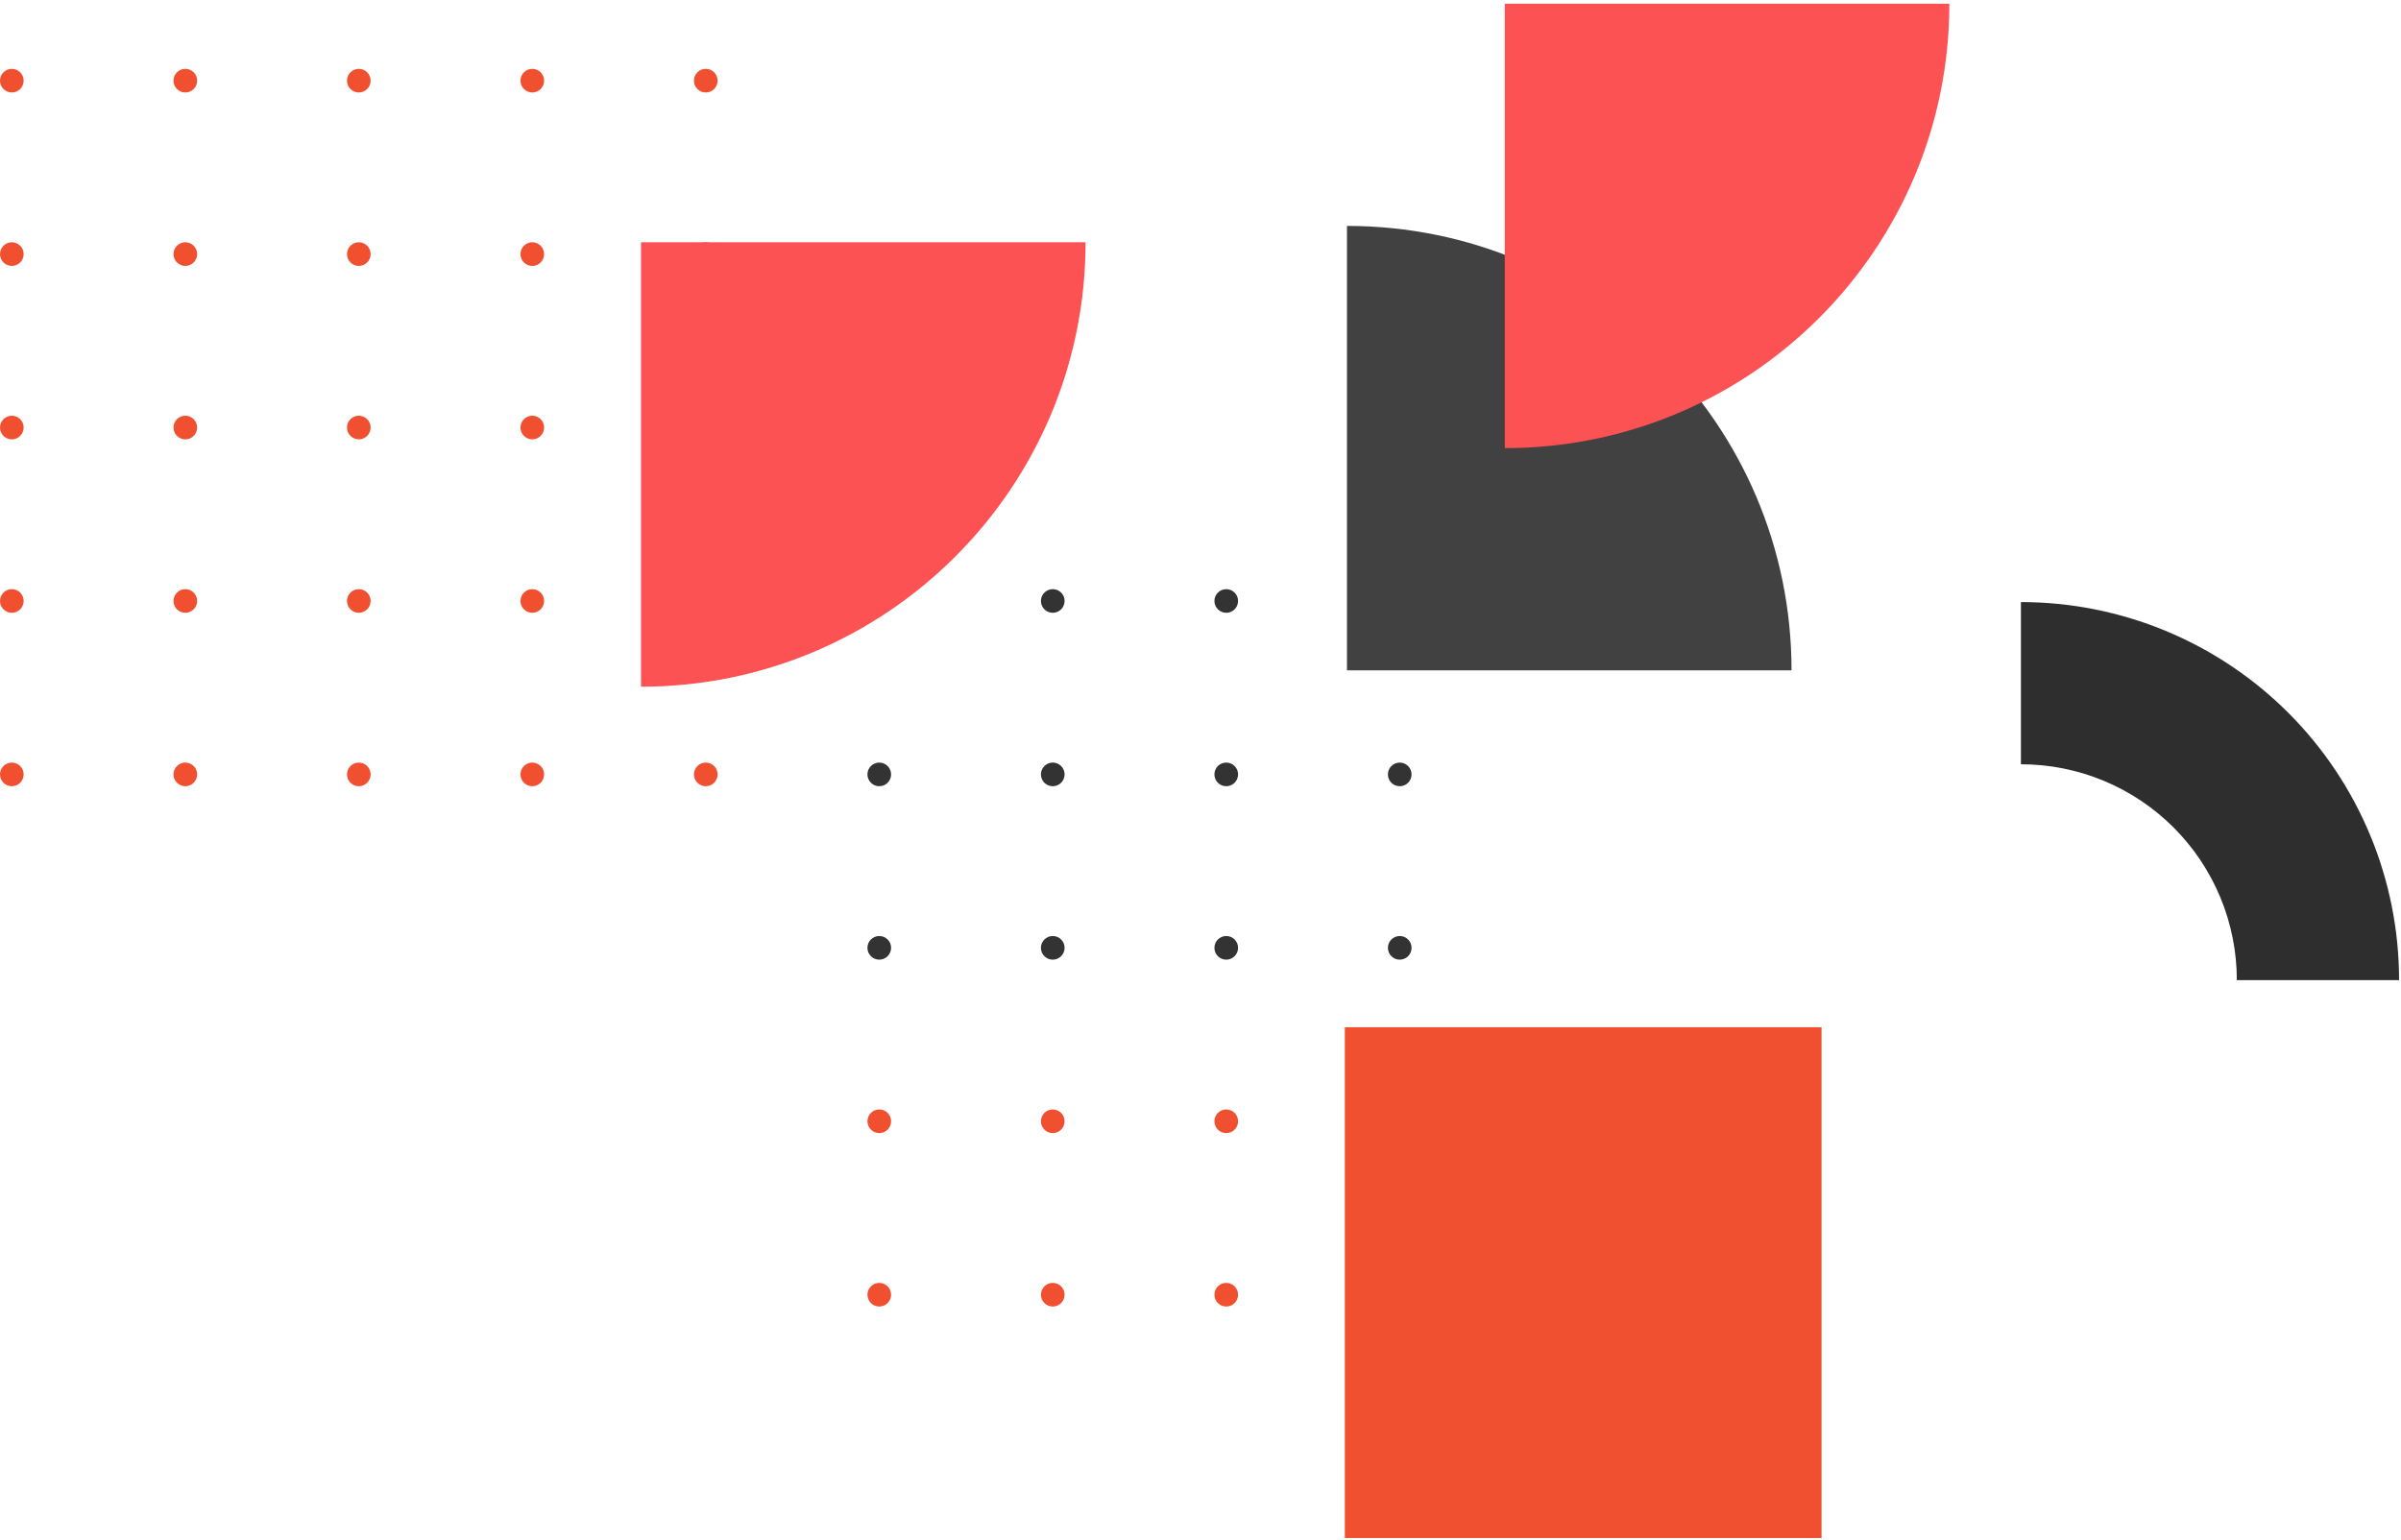
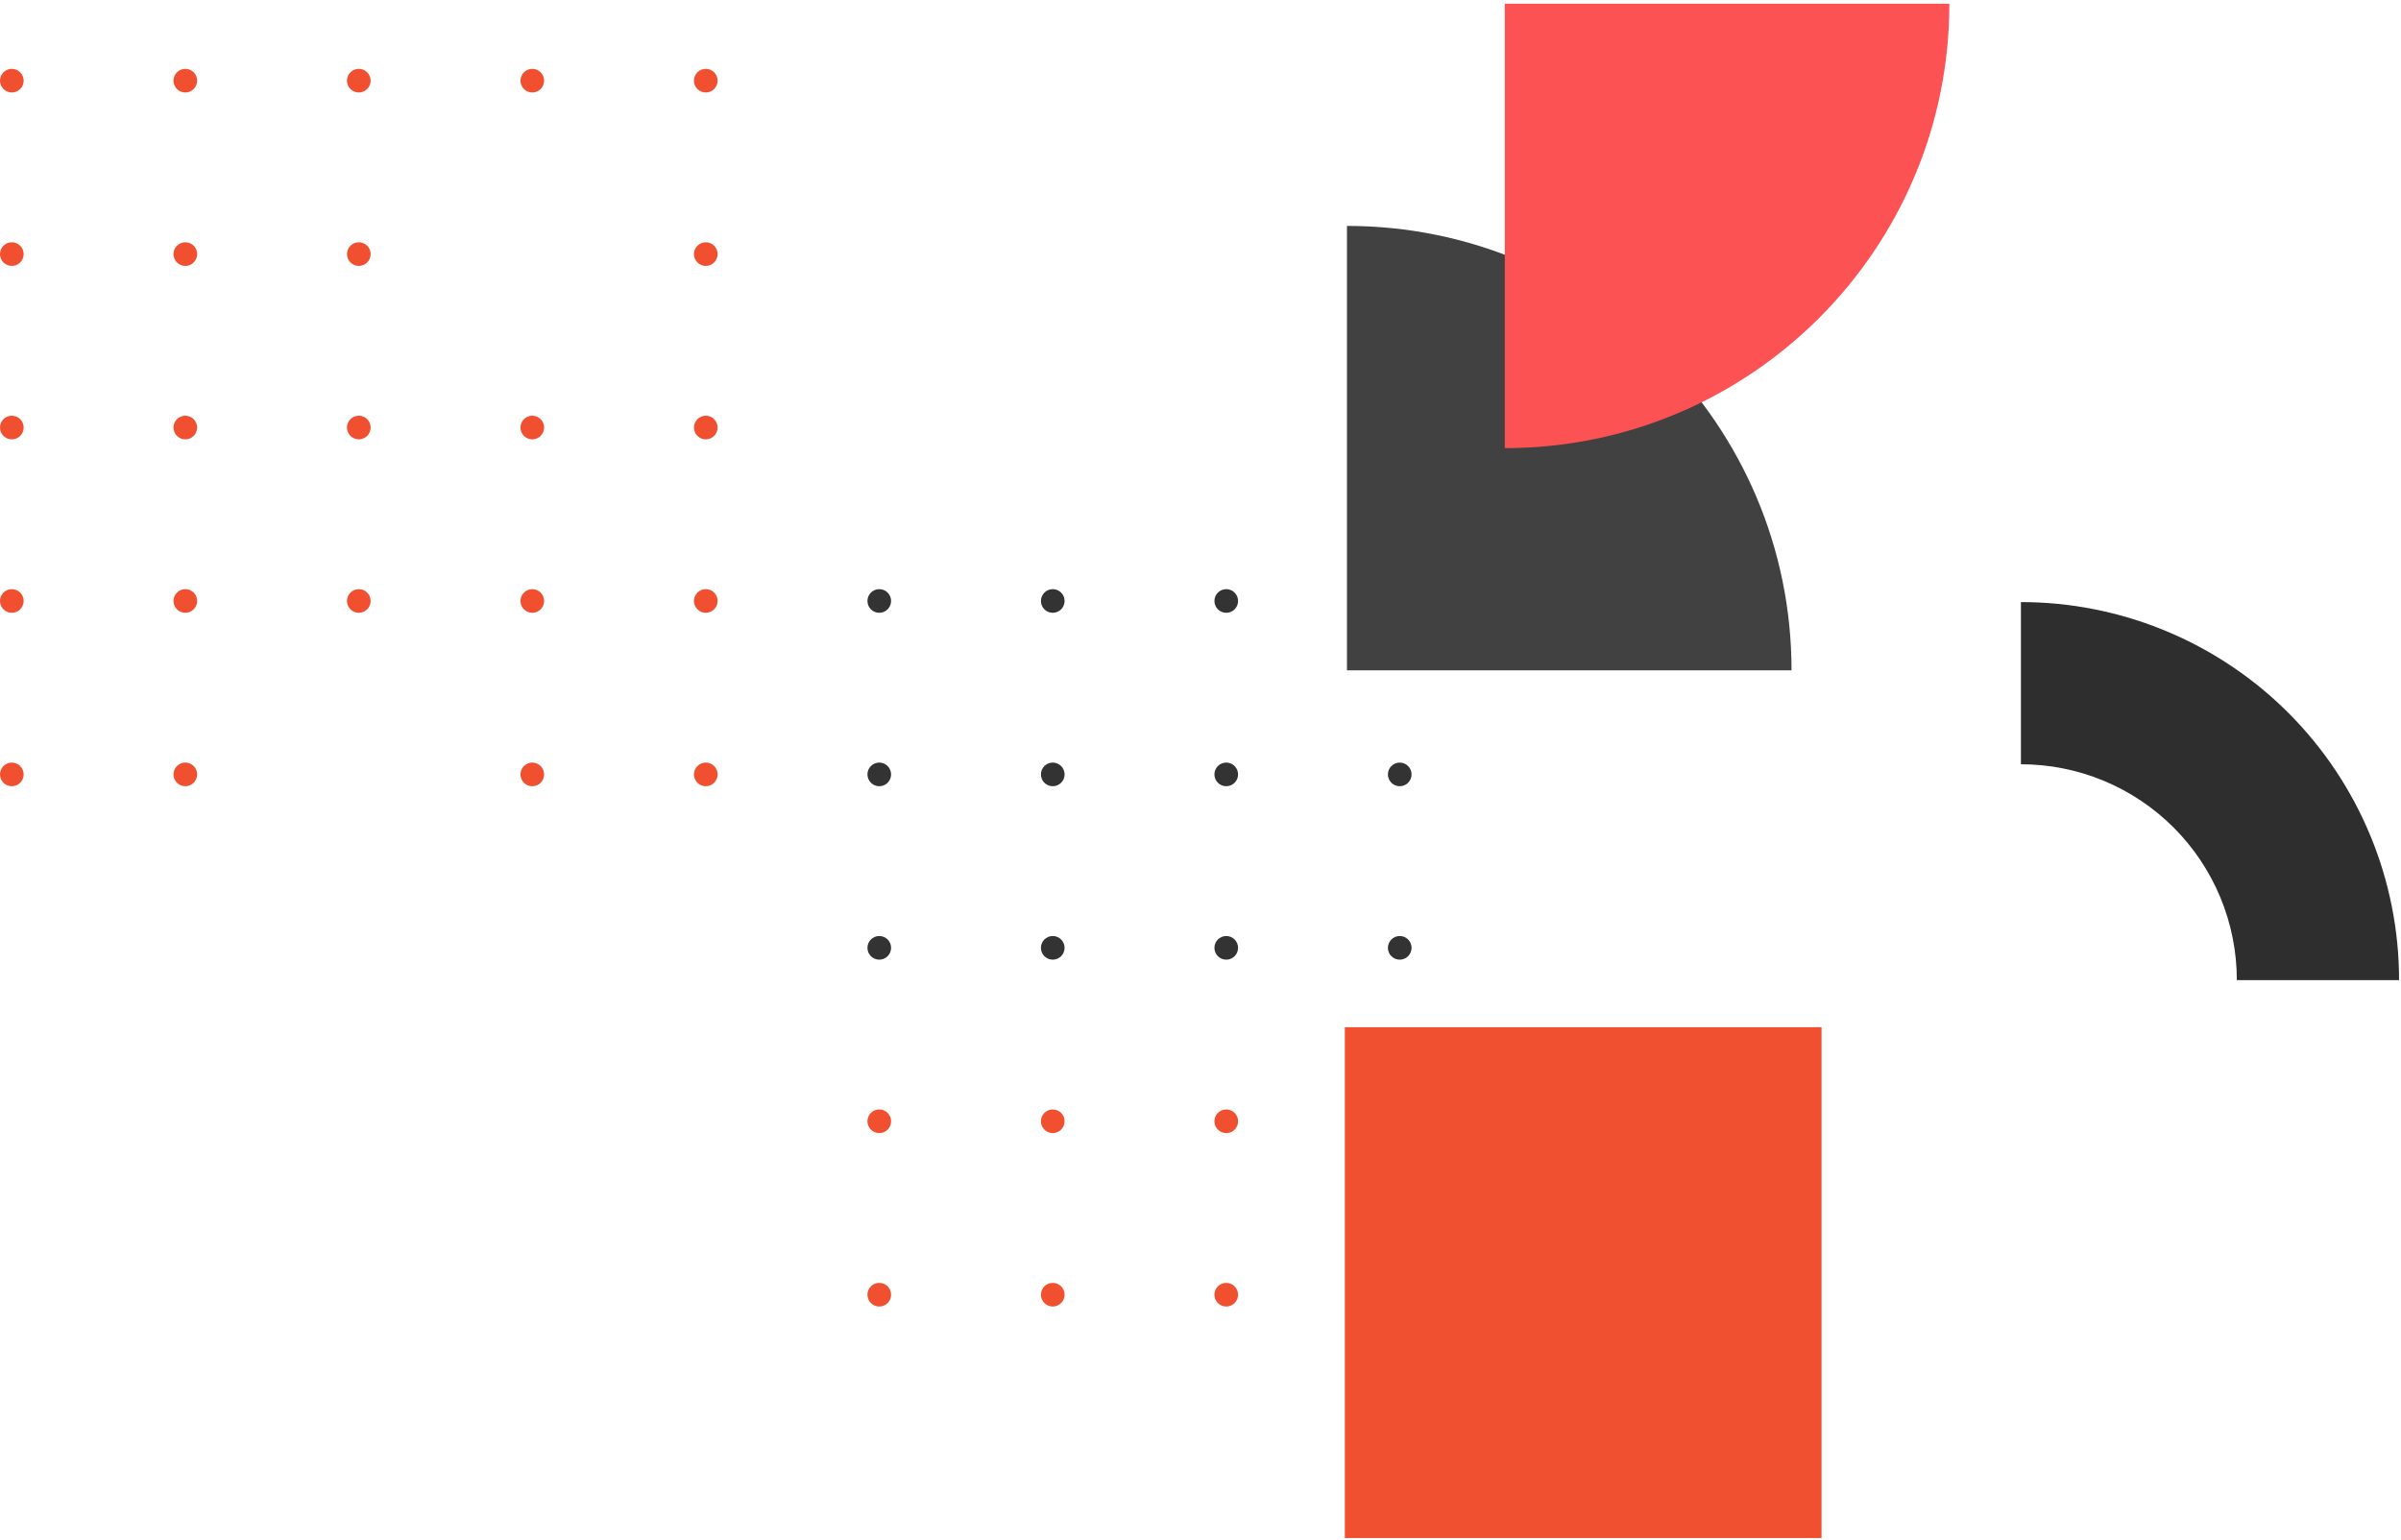
<svg xmlns="http://www.w3.org/2000/svg" width="600" height="385" viewBox="0 0 600 385" fill="none">
  <circle cx="349.788" cy="150.226" r="2.956" transform="rotate(90 349.788 150.226)" fill="black" fill-opacity="0.8" />
  <circle cx="349.788" cy="193.58" r="2.956" transform="rotate(90 349.788 193.58)" fill="black" fill-opacity="0.8" />
  <circle cx="349.788" cy="236.934" r="2.956" transform="rotate(90 349.788 236.934)" fill="black" fill-opacity="0.8" />
  <circle cx="349.788" cy="280.288" r="2.956" transform="rotate(90 349.788 280.288)" fill="#F05030" />
  <circle cx="349.788" cy="323.643" r="2.956" transform="rotate(90 349.788 323.643)" fill="#F05030" />
  <circle cx="306.434" cy="150.226" r="2.956" transform="rotate(90 306.434 150.226)" fill="black" fill-opacity="0.8" />
  <circle cx="306.434" cy="193.58" r="2.956" transform="rotate(90 306.434 193.58)" fill="black" fill-opacity="0.8" />
  <circle cx="306.434" cy="236.934" r="2.956" transform="rotate(90 306.434 236.934)" fill="black" fill-opacity="0.8" />
  <circle cx="306.434" cy="280.288" r="2.956" transform="rotate(90 306.434 280.288)" fill="#F05030" />
  <circle cx="306.434" cy="323.643" r="2.956" transform="rotate(90 306.434 323.643)" fill="#F05030" />
  <circle cx="263.08" cy="150.226" r="2.956" transform="rotate(90 263.08 150.226)" fill="black" fill-opacity="0.8" />
  <circle cx="263.08" cy="193.58" r="2.956" transform="rotate(90 263.08 193.58)" fill="black" fill-opacity="0.8" />
  <circle cx="263.08" cy="236.934" r="2.956" transform="rotate(90 263.08 236.934)" fill="black" fill-opacity="0.8" />
  <circle cx="263.08" cy="280.288" r="2.956" transform="rotate(90 263.08 280.288)" fill="#F05030" />
  <circle cx="263.08" cy="323.643" r="2.956" transform="rotate(90 263.08 323.643)" fill="#F05030" />
  <circle cx="219.726" cy="150.226" r="2.956" transform="rotate(90 219.726 150.226)" fill="black" fill-opacity="0.8" />
  <circle cx="219.726" cy="193.58" r="2.956" transform="rotate(90 219.726 193.58)" fill="black" fill-opacity="0.8" />
  <circle cx="219.726" cy="236.934" r="2.956" transform="rotate(90 219.726 236.934)" fill="black" fill-opacity="0.8" />
  <circle cx="219.726" cy="280.288" r="2.956" transform="rotate(90 219.726 280.288)" fill="#F05030" />
  <circle cx="219.726" cy="323.643" r="2.956" transform="rotate(90 219.726 323.643)" fill="#F05030" />
  <circle cx="176.372" cy="20.164" r="2.956" transform="rotate(90 176.372 20.164)" fill="#F05030" />
  <circle cx="176.372" cy="63.518" r="2.956" transform="rotate(90 176.372 63.518)" fill="#F05030" />
  <circle cx="176.372" cy="106.872" r="2.956" transform="rotate(90 176.372 106.872)" fill="#F05030" />
  <circle cx="176.372" cy="150.226" r="2.956" transform="rotate(90 176.372 150.226)" fill="#F05030" />
  <circle cx="176.372" cy="193.58" r="2.956" transform="rotate(90 176.372 193.58)" fill="#F05030" />
  <circle cx="133.018" cy="20.164" r="2.956" transform="rotate(90 133.018 20.164)" fill="#F05030" />
-   <circle cx="133.018" cy="63.518" r="2.956" transform="rotate(90 133.018 63.518)" fill="#F05030" />
  <circle cx="133.018" cy="106.872" r="2.956" transform="rotate(90 133.018 106.872)" fill="#F05030" />
  <circle cx="133.018" cy="150.226" r="2.956" transform="rotate(90 133.018 150.226)" fill="#F05030" />
  <circle cx="133.018" cy="193.58" r="2.956" transform="rotate(90 133.018 193.58)" fill="#F05030" />
  <circle cx="89.664" cy="20.164" r="2.956" transform="rotate(90 89.664 20.164)" fill="#F05030" />
  <circle cx="89.664" cy="63.518" r="2.956" transform="rotate(90 89.664 63.518)" fill="#F05030" />
  <circle cx="89.664" cy="106.872" r="2.956" transform="rotate(90 89.664 106.872)" fill="#F05030" />
  <circle cx="89.664" cy="150.226" r="2.956" transform="rotate(90 89.664 150.226)" fill="#F05030" />
-   <circle cx="89.664" cy="193.58" r="2.956" transform="rotate(90 89.664 193.58)" fill="#F05030" />
  <circle cx="46.31" cy="20.164" r="2.956" transform="rotate(90 46.31 20.164)" fill="#F05030" />
  <circle cx="46.31" cy="63.518" r="2.956" transform="rotate(90 46.31 63.518)" fill="#F05030" />
  <circle cx="46.31" cy="106.872" r="2.956" transform="rotate(90 46.31 106.872)" fill="#F05030" />
  <circle cx="46.31" cy="150.226" r="2.956" transform="rotate(90 46.31 150.226)" fill="#F05030" />
  <circle cx="46.31" cy="193.58" r="2.956" transform="rotate(90 46.31 193.58)" fill="#F05030" />
  <circle cx="2.956" cy="20.164" r="2.956" transform="rotate(90 2.956 20.164)" fill="#F05030" />
  <circle cx="2.956" cy="63.518" r="2.956" transform="rotate(90 2.956 63.518)" fill="#F05030" />
  <circle cx="2.956" cy="106.872" r="2.956" transform="rotate(90 2.956 106.872)" fill="#F05030" />
  <circle cx="2.956" cy="150.226" r="2.956" transform="rotate(90 2.956 150.226)" fill="#F05030" />
  <circle cx="2.956" cy="193.58" r="2.956" transform="rotate(90 2.956 193.58)" fill="#F05030" />
  <path d="M599.518 245.004C599.518 232.594 597.074 220.305 592.325 208.84C587.576 197.375 580.615 186.957 571.84 178.182C563.064 169.406 552.647 162.446 541.181 157.697C529.716 152.947 517.428 150.503 505.018 150.503L505.018 191.046C512.103 191.046 519.12 192.442 525.666 195.153C532.213 197.865 538.161 201.839 543.171 206.85C548.182 211.86 552.156 217.809 554.868 224.355C557.58 230.901 558.975 237.918 558.975 245.004H599.518Z" fill="#2E2E2E" />
  <path d="M336.601 167.569V56.474C397.959 56.474 447.697 106.212 447.697 167.569H336.601Z" fill="#414141" />
  <path d="M376.041 112.023V0.927H487.137C487.137 62.282 437.398 112.023 376.041 112.023Z" fill="#FC5253" />
  <rect x="336.069" y="256.779" width="119.125" height="127.691" fill="#F05030" />
-   <path d="M160.183 171.658V60.562H271.279C271.279 121.918 221.541 171.658 160.183 171.658Z" fill="#FC5253" />
</svg>